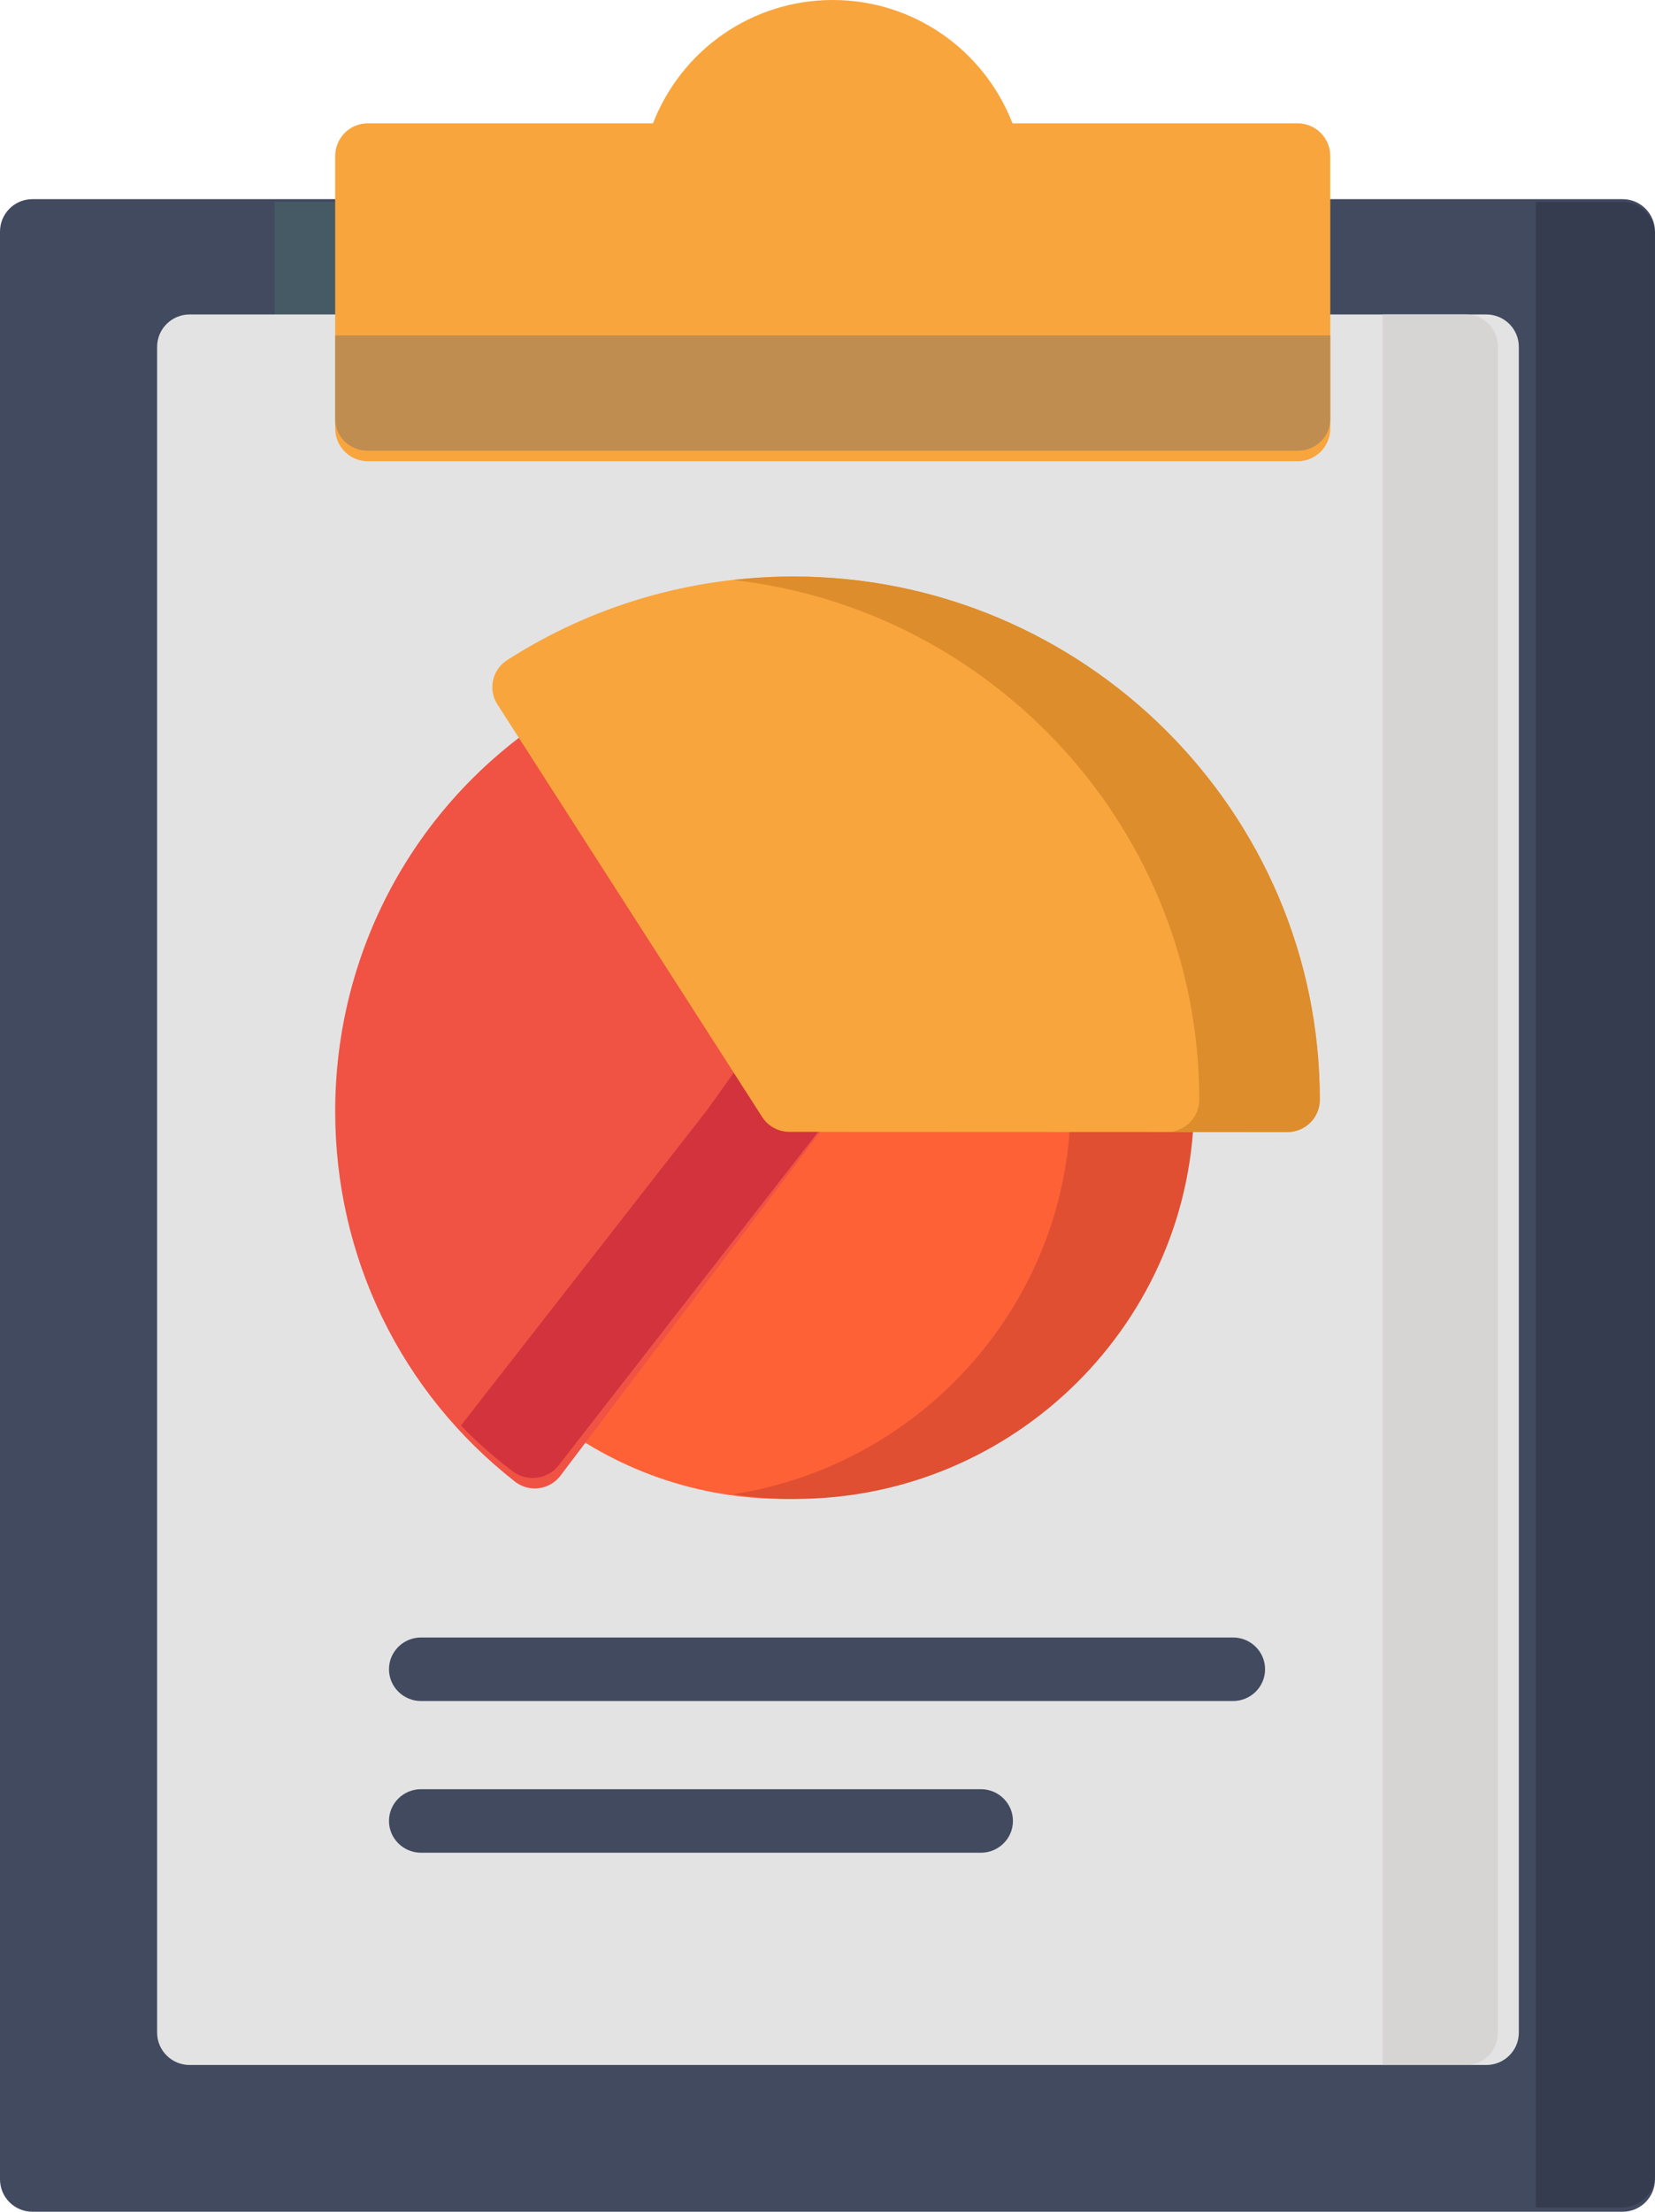
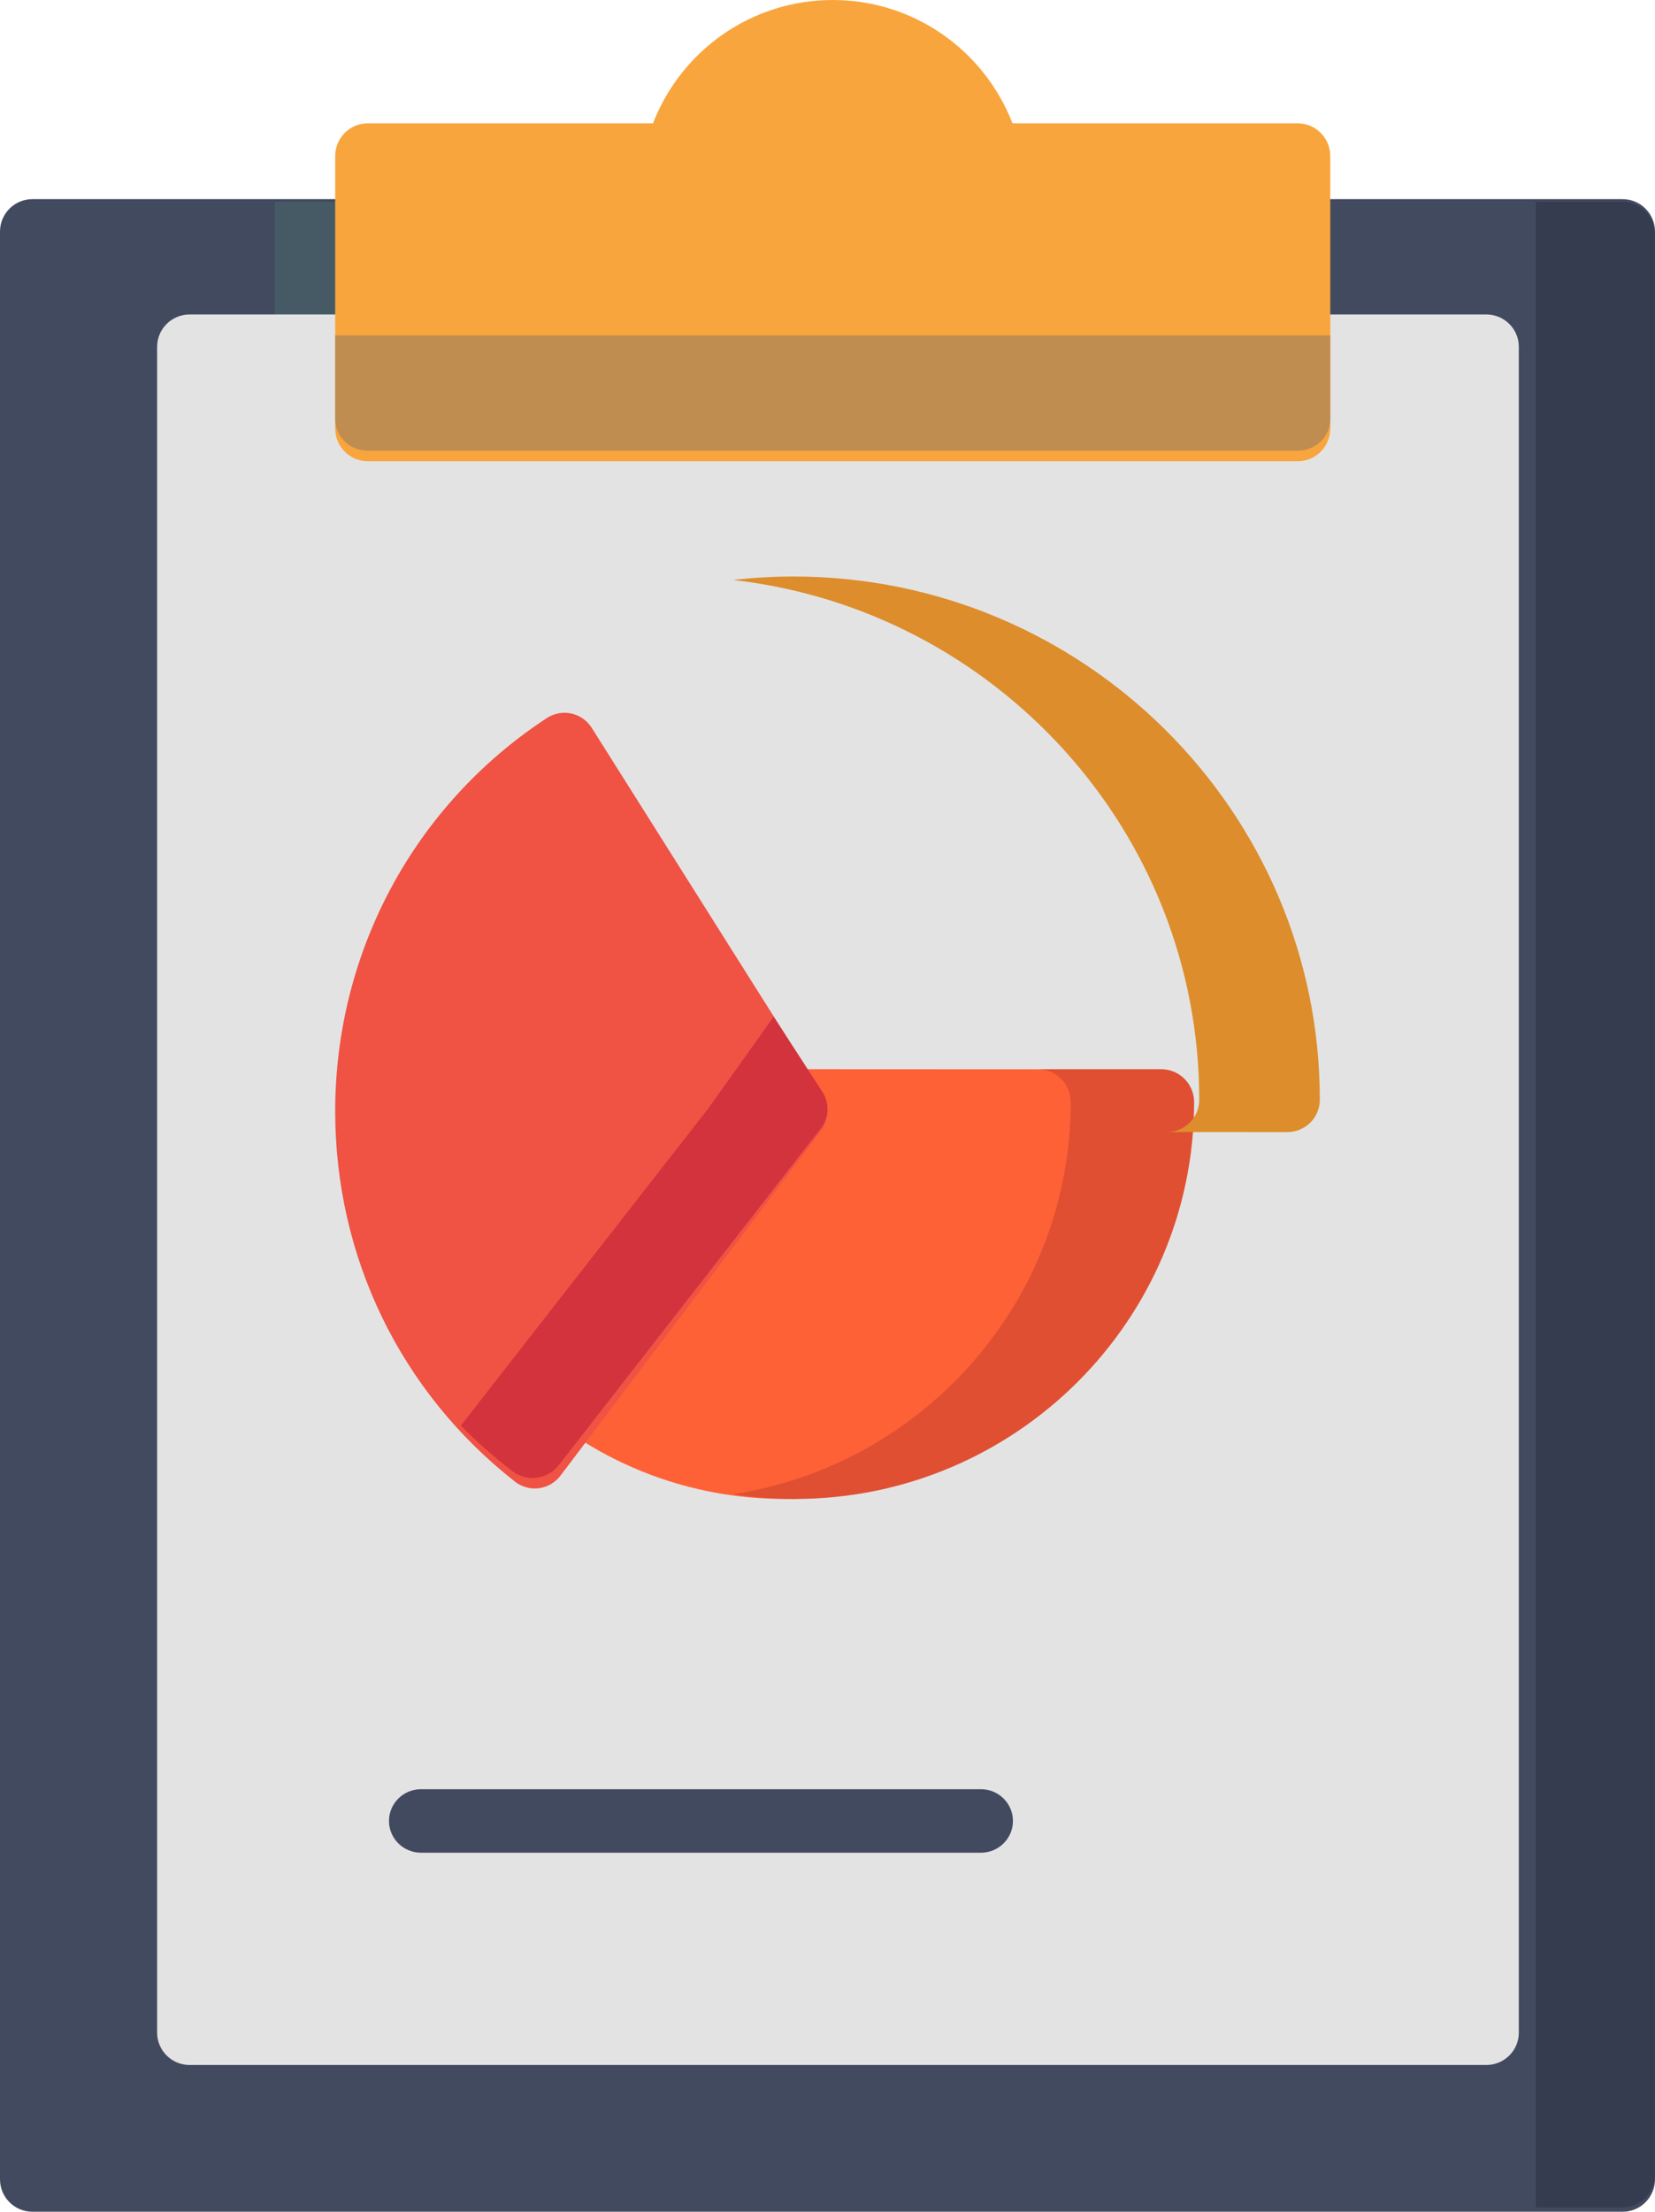
<svg xmlns="http://www.w3.org/2000/svg" width="158px" height="211px" viewBox="0 0 158 211" version="1.1">
  <title>report (1)</title>
  <desc>Created with Sketch.</desc>
  <defs />
  <g id="Page-1" stroke="none" stroke-width="1" fill="none" fill-rule="evenodd">
    <g id="Artboard-3" transform="translate(-77, -27)" fill-rule="nonzero">
      <g id="report-(1)" transform="translate(77, 27)">
        <path d="M154.909,19 L123.214,19 C121.507,19 120.124,20.386 120.124,22.096 L120.124,37.131 L37.876,37.131 L37.876,22.096 C37.876,20.387 36.493,19 34.786,19 L3.091,19 C1.384,19 0,20.386 0,22.096 L0,207.904 C0,209.613 1.384,211 3.091,211 L154.909,211 C156.616,211 158,209.614 158,207.904 L158,22.096 C158,20.386 156.616,19 154.909,19 Z" id="Shape" fill="#424A60" />
        <g id="Group" transform="translate(26, 19)">
          <path d="M11.581,3.341 C11.581,1.638 10.195,0.256 8.483,0.256 L0.223,0.256 L0.223,18.279 L11.581,18.279 L11.581,3.341 Z" id="Shape" fill="#465A65" />
          <path d="M128.885,0.256 L120.624,0.256 L120.624,191.589 L128.885,191.589 C130.596,191.589 131.983,190.208 131.983,188.504 L131.983,3.341 C131.983,1.637 130.596,0.256 128.885,0.256 Z" id="Shape" fill="#363C4F" />
        </g>
        <path d="M141.898,30 L124.38,30 C122.667,30 121.278,31.383 121.278,33.089 L121.278,36.409 L38.723,36.409 L38.723,33.089 C38.723,31.383 37.334,30 35.621,30 L18.102,30 C16.389,30 15,31.383 15,33.089 L15,193.911 C15,195.617 16.389,197 18.102,197 L141.898,197 C143.611,197 145,195.617 145,193.911 L145,33.088 C145,31.382 143.612,30 141.898,30 Z" id="Shape" fill="#E3E3E3" />
-         <path d="M140,30 L132,30 L132,197 L140,197 C141.657,197 143,195.617 143,193.911 L143,33.088 C143,31.382 141.657,30 140,30 Z" id="Shape" fill="#D7D4D4" />
        <path d="M108.931,102.016 L74.592,102 C74.591,102 74.591,102 74.591,102 C73.634,102 72.731,102.455 72.15,103.233 L51.63,130.669 C50.607,132.037 50.856,133.991 52.186,135.048 C58.742,140.25 66.604,143 74.921,143 C95.357,143 111.991,126.022 112,105.153 C112.001,103.421 110.627,102.017 108.931,102.016 Z" id="Shape" fill="#FF6137" />
        <path d="M110.846,102 L99.065,102 C100.808,102.001 102.22,103.406 102.22,105.138 C102.211,124.027 88.219,139.728 70,142.548 C71.933,142.844 73.901,143 75.897,143 C96.898,143 113.99,126.015 114,105.138 C114.001,103.406 112.589,102.001 110.846,102 Z" id="Shape" fill="#E04F32" />
        <path d="M78.516,104.338 L56.497,69.444 C56.054,68.742 55.351,68.248 54.547,68.071 C53.741,67.894 52.9,68.05 52.208,68.502 C39.555,76.785 32,90.809 32,106.016 C32,119.932 38.255,132.809 49.161,141.346 C49.706,141.772 50.373,142 51.055,142 C51.188,142 51.322,141.991 51.455,141.974 C52.271,141.866 53.012,141.434 53.511,140.773 L78.365,107.911 C79.153,106.87 79.213,105.443 78.516,104.338 Z" id="Shape" fill="#F05244" />
        <path d="M53.324,139.8 L78.361,107.651 C79.154,106.633 79.215,105.237 78.512,104.157 L73.861,97 L67.581,105.798 L44,136.001 C45.521,137.555 47.169,139.013 48.941,140.36 C49.49,140.777 50.162,141 50.849,141 C50.983,141 51.117,140.991 51.251,140.974 C52.074,140.869 52.82,140.447 53.324,139.8 Z" id="Shape" fill="#D3333C" />
        <g id="Group" transform="translate(37, 156)" fill="#424A60">
-           <path d="M80.711,6.278 L3.199,6.278 C1.508,6.278 0.136,4.921 0.136,3.247 C0.136,1.573 1.507,0.216 3.199,0.216 L80.711,0.216 C82.403,0.216 83.774,1.573 83.774,3.247 C83.774,4.921 82.403,6.278 80.711,6.278 Z" id="Shape" />
          <path d="M56.642,20.75 L3.199,20.75 C1.508,20.75 0.136,19.393 0.136,17.72 C0.136,16.046 1.507,14.689 3.199,14.689 L56.642,14.689 C58.333,14.689 59.704,16.046 59.704,17.72 C59.704,19.393 58.333,20.75 56.642,20.75 Z" id="Shape" />
        </g>
        <path d="M123.896,11.767 L96.662,11.767 C93.923,4.73 87.18,0 79.5,0 C71.819,0 65.077,4.73 62.338,11.767 L35.103,11.767 C33.39,11.767 32,13.167 32,14.895 L32,40.872 C32,42.599 33.389,44 35.103,44 L123.897,44 C125.611,44 127,42.6 127,40.872 L127,14.895 C127,13.167 125.61,11.767 123.896,11.767 Z" id="Shape" fill="#F9A53D" />
        <path d="M32,32 L32,40 C32,41.656 33.389,43 35.103,43 L123.897,43 C125.611,43 127,41.657 127,40 L127,32 L32,32 Z" id="Shape" fill="#C08D50" />
-         <path d="M75.698,55 C65.976,55 56.54,57.759 48.41,62.979 C46.986,63.893 46.572,65.776 47.484,67.195 L72.763,106.562 C73.33,107.445 74.31,107.979 75.365,107.979 L122.913,108 C122.913,108 122.914,108 122.914,108 C123.732,108 124.517,107.667 125.096,107.093 C125.675,106.518 126,105.729 126,104.916 C126,77.393 103.434,55 75.698,55 Z" id="Shape" fill="#F9A53D" />
        <path d="M75.751,55 C73.82,55 71.901,55.114 70,55.33 C95.005,58.177 114.491,79.327 114.491,104.917 C114.491,105.729 114.166,106.519 113.588,107.093 C113.033,107.644 112.289,107.969 111.508,107.995 L122.916,108 C122.916,108 122.917,108 122.917,108 C123.734,108 124.518,107.667 125.096,107.093 C125.675,106.518 126,105.729 126,104.916 C126,77.392 103.458,55 75.751,55 Z" id="Shape" fill="#DD8D2B" />
      </g>
    </g>
  </g>
</svg>